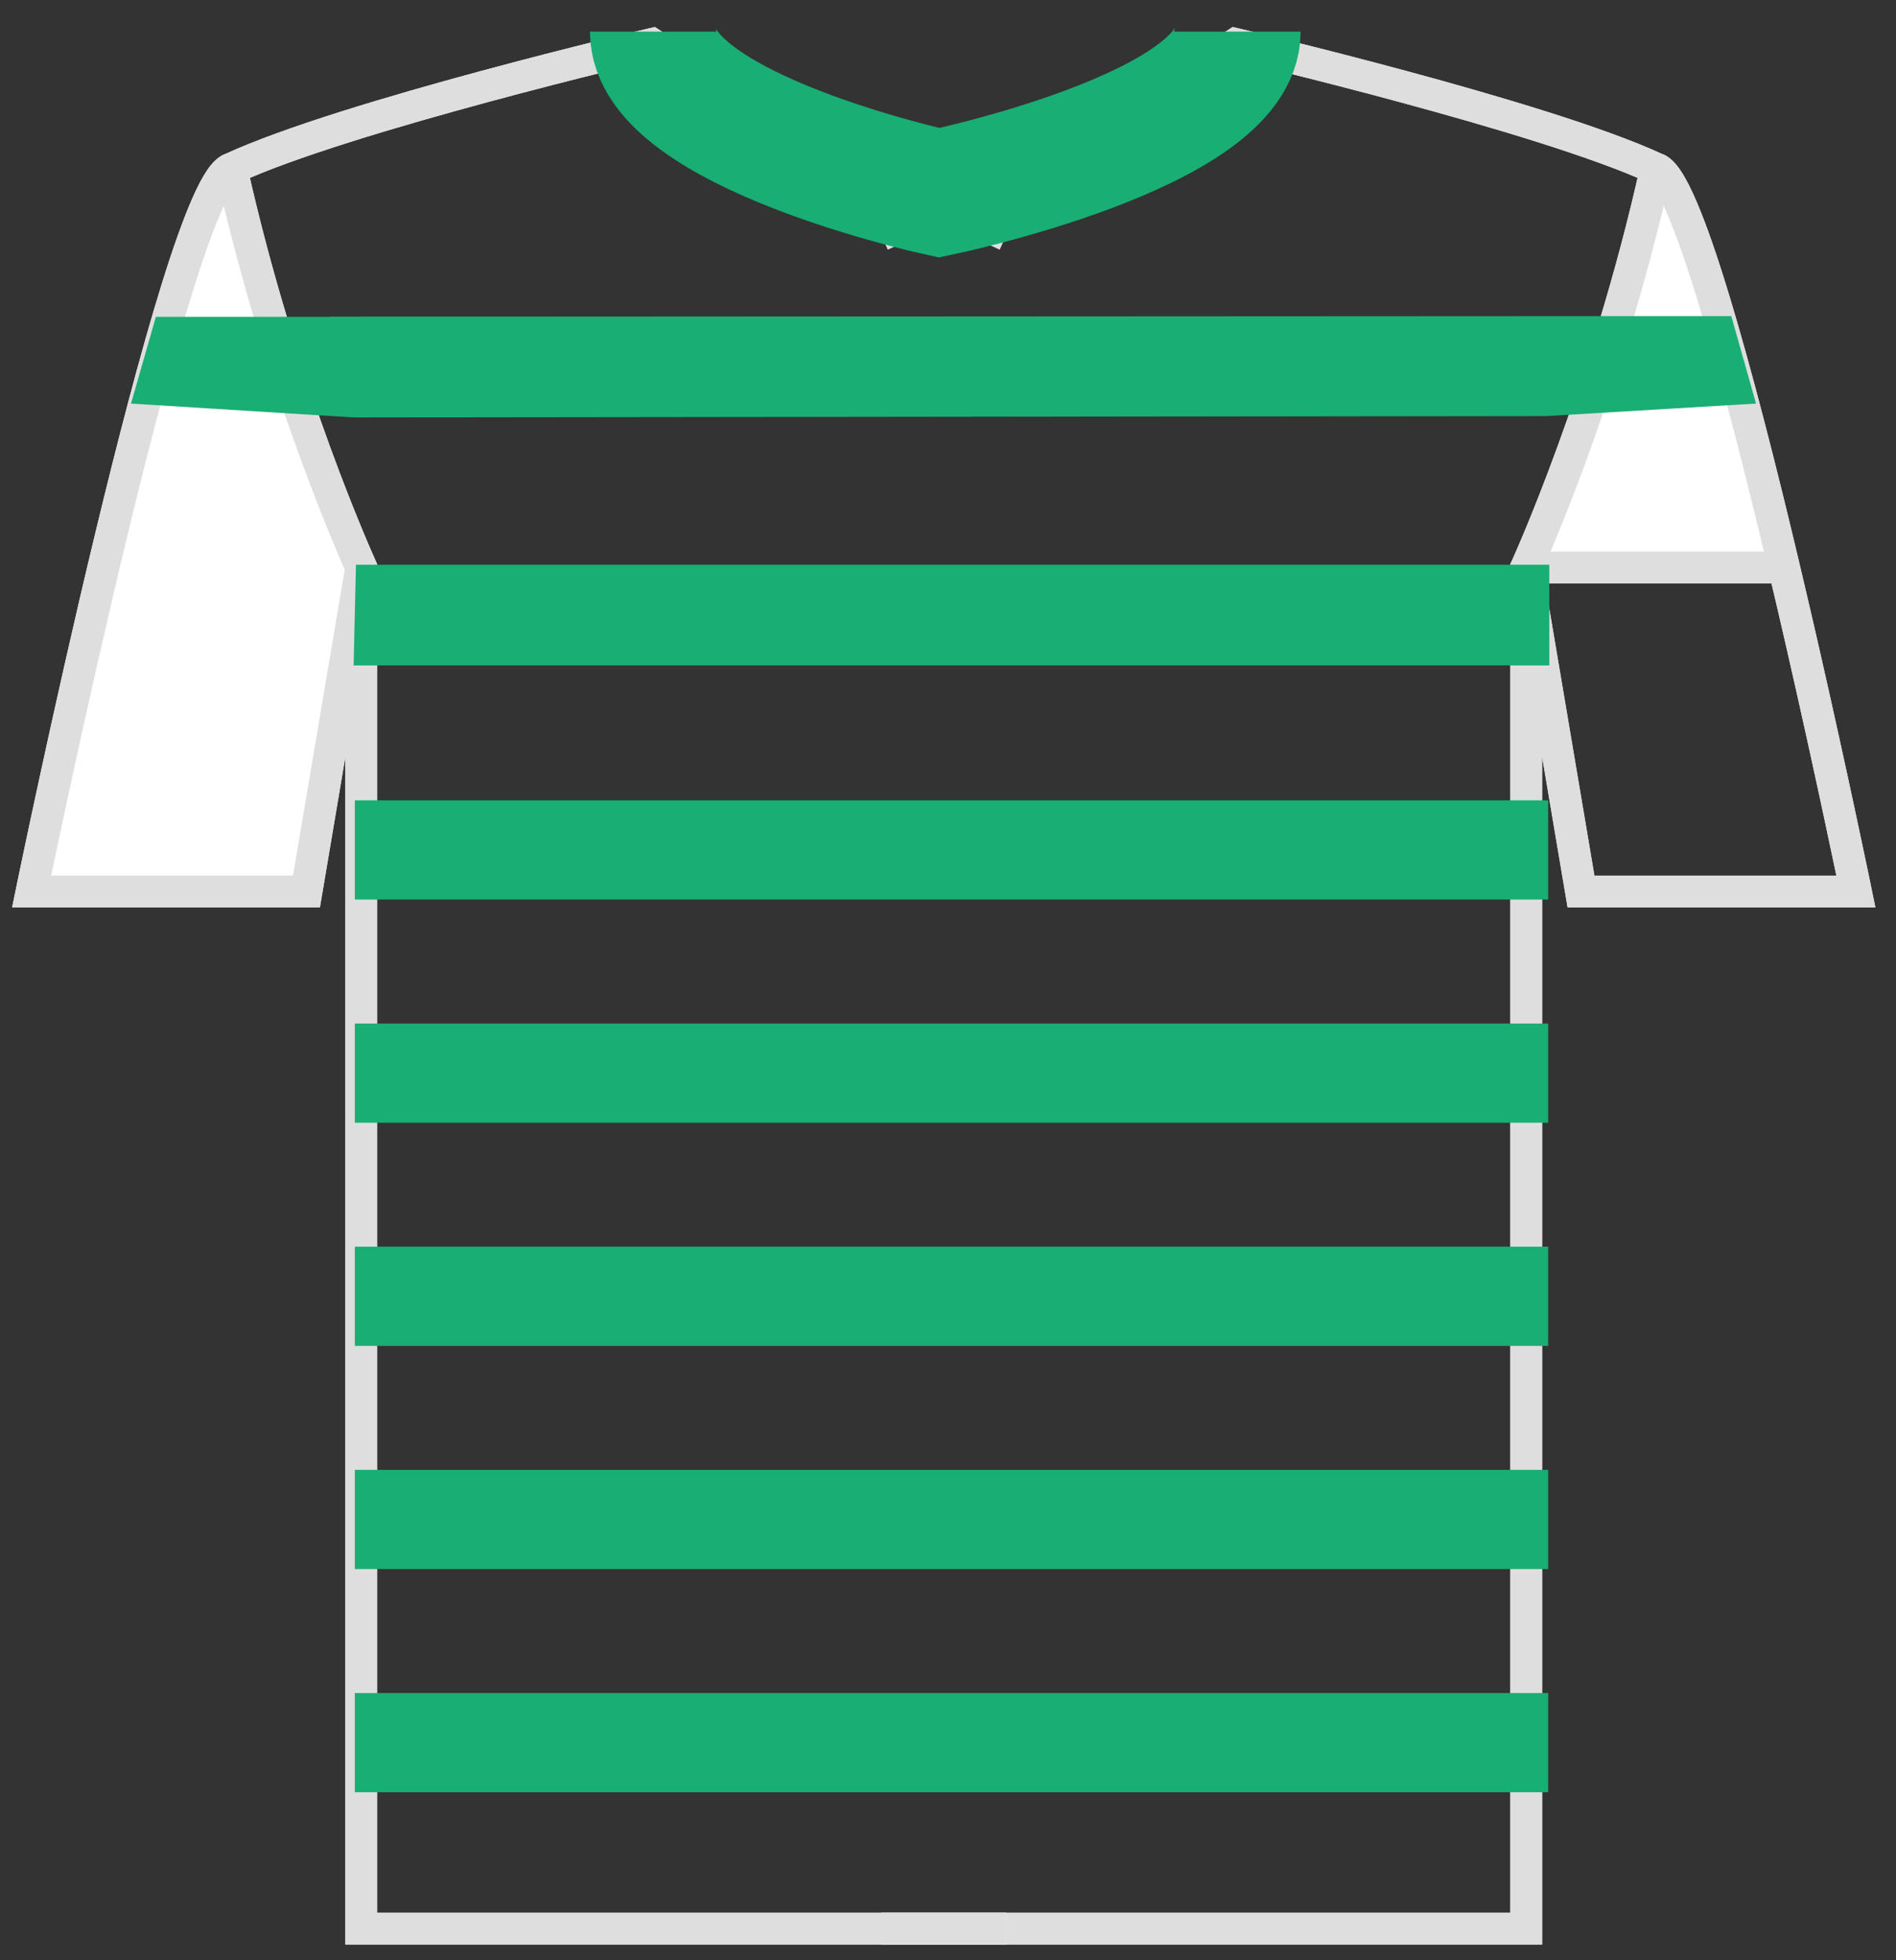
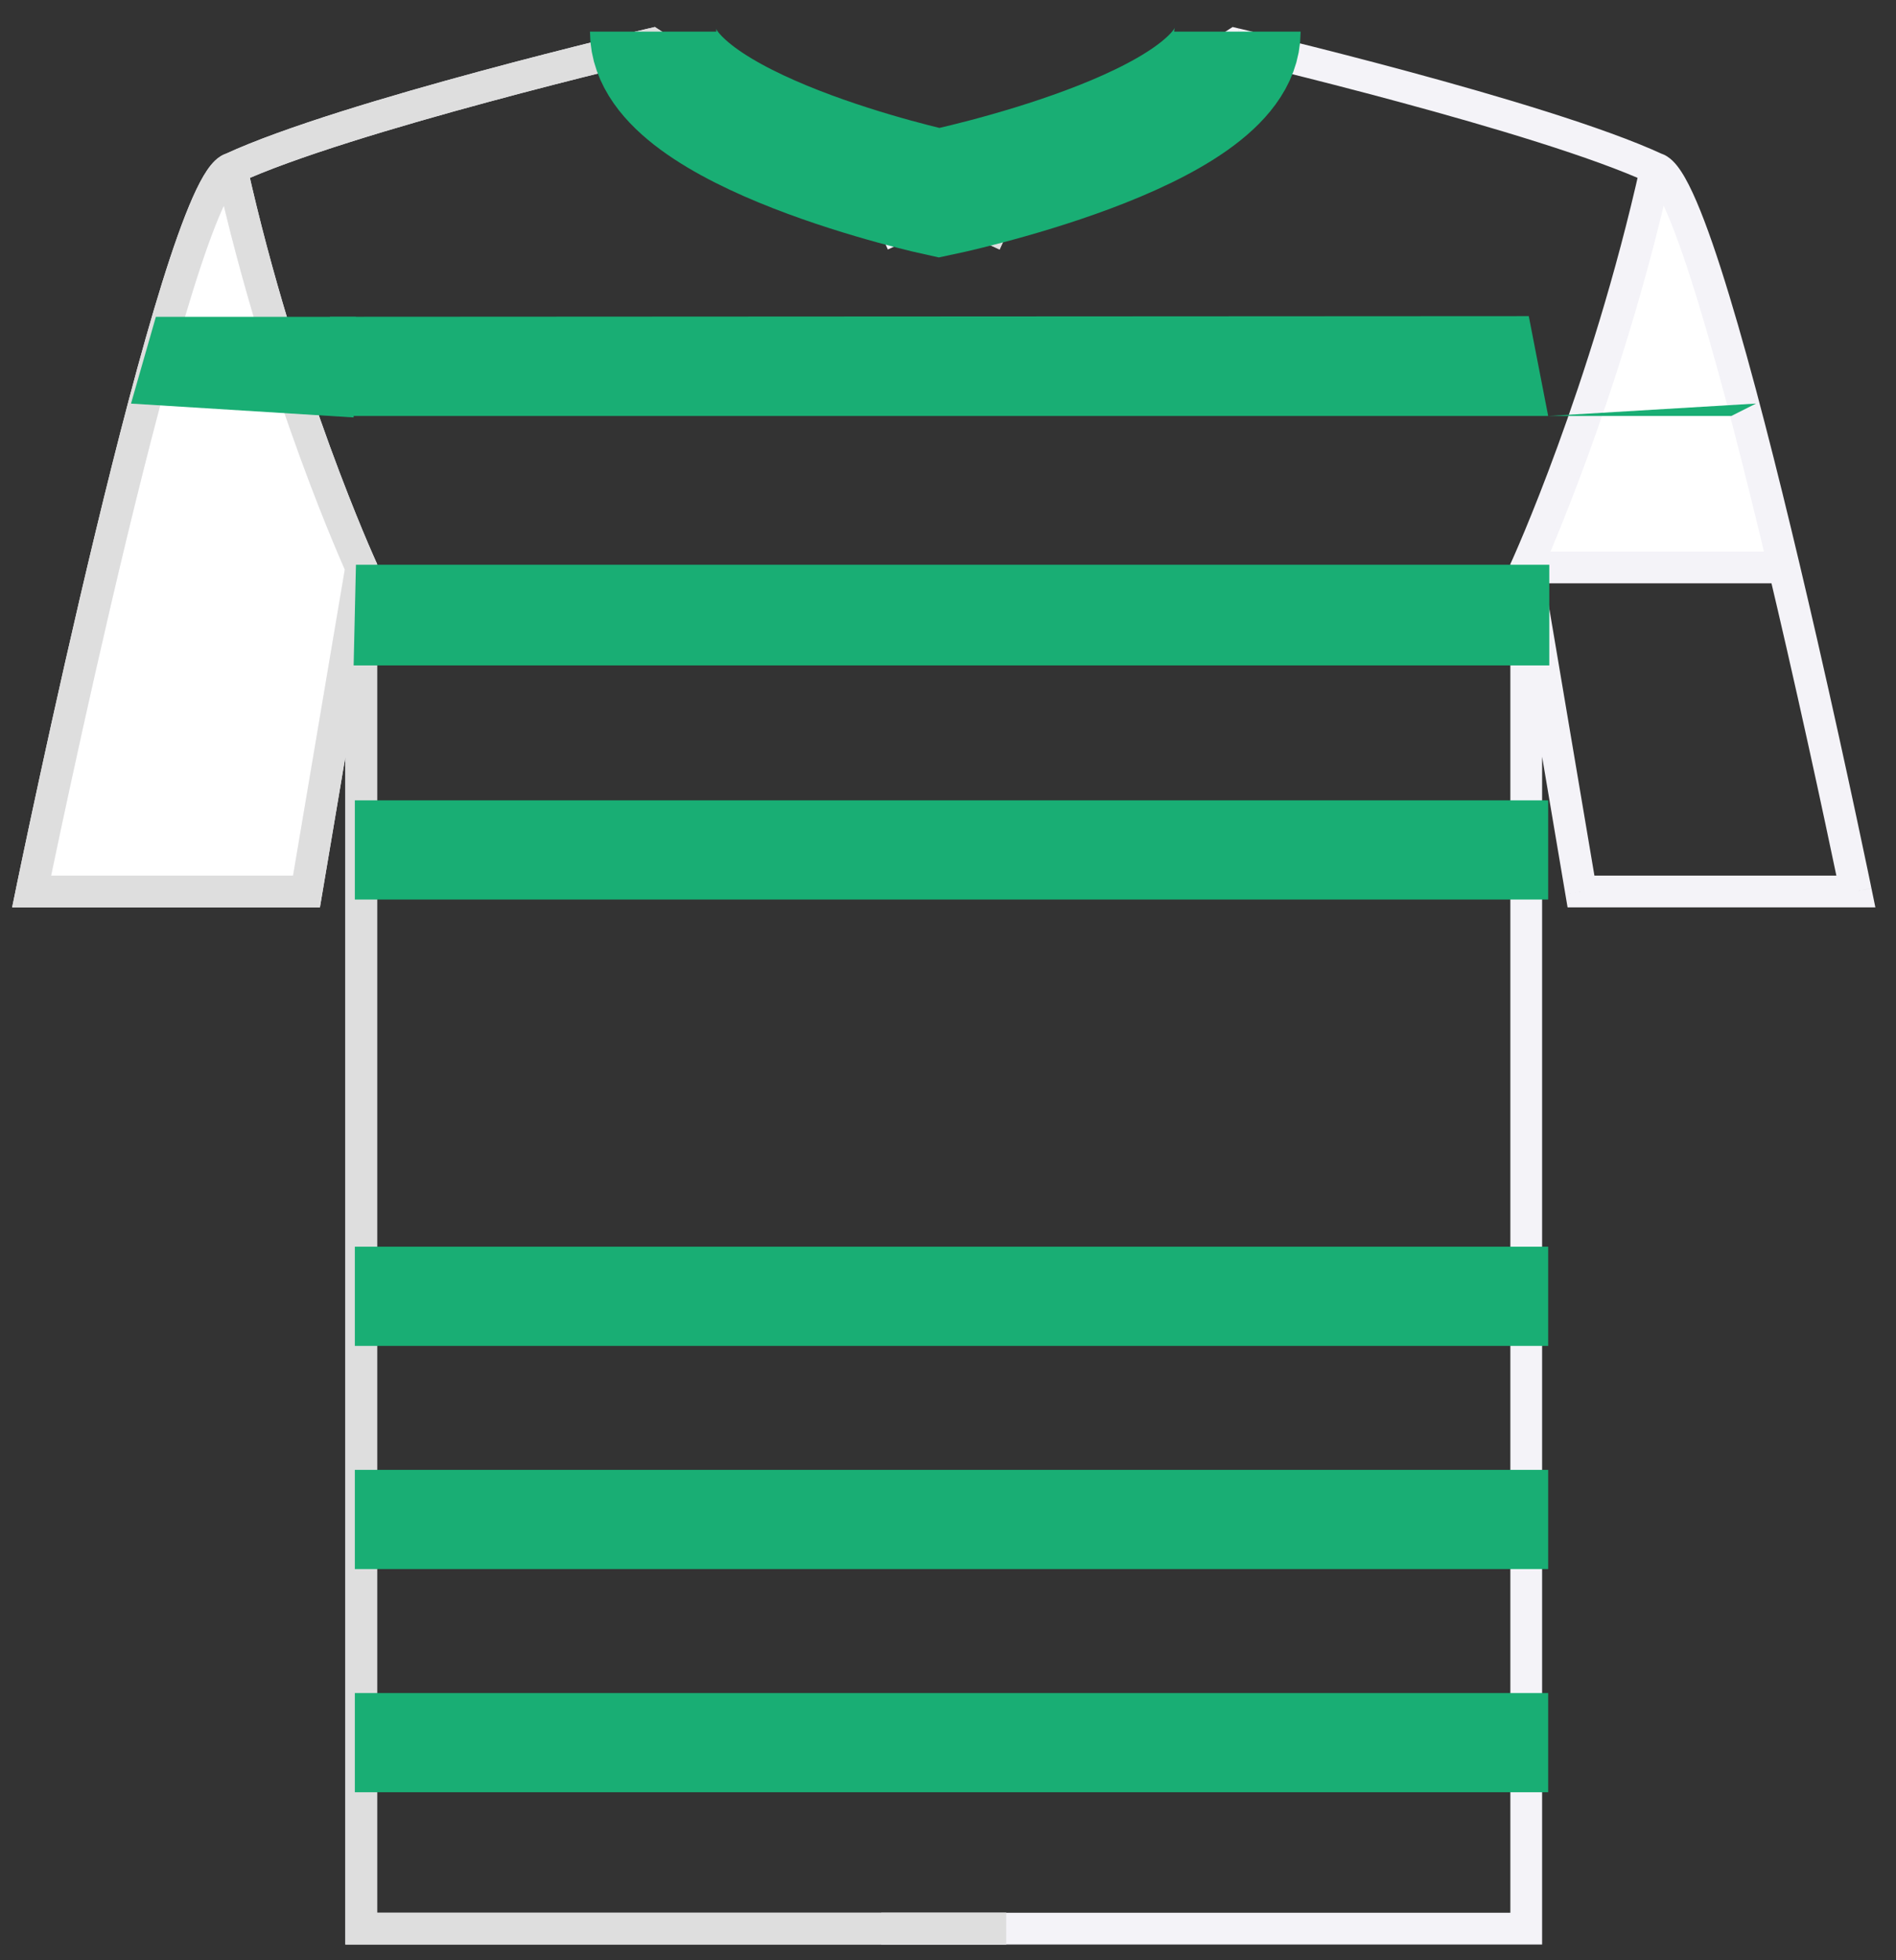
<svg xmlns="http://www.w3.org/2000/svg" width="60" height="62" viewBox="0 0 60 62" fill="none">
  <rect x="0" y="0" width="60" height="62" fill="#333333" stroke="none" />
  <path fill-rule="evenodd" clip-rule="evenodd" d="M48.299 17.948H56.458C55.043 11.982 53.322 5.58 52.404 5.334C50.822 12.429 48.299 17.948 48.299 17.948Z" fill="white" />
  <path d="M48.299 61H48.801V61.502H48.299V61ZM48.299 17.948H47.796V17.838L47.842 17.739L48.299 17.948ZM50.031 28.197V28.699H49.607L49.536 28.28L50.031 28.197ZM58.73 28.197L59.223 28.096L59.347 28.699H58.73V28.197ZM39.1 1.392L38.827 0.97L39.007 0.854L39.214 0.903L39.1 1.392ZM48.71 20.38L48.214 20.464H48.214L48.71 20.38ZM57.025 20.38L57.515 20.268L57.025 20.38ZM56.458 17.948L56.947 17.832L56.458 17.948ZM47.796 61V17.948H48.801V61H47.796ZM50.031 27.694H58.73V28.699H50.031V27.694ZM39.372 1.814C34.464 4.983 34.442 4.995 28.097 7.891L27.68 6.976C33.988 4.097 33.966 4.108 38.827 0.97L39.372 1.814ZM52.193 5.79C50.442 4.978 47.158 4.003 44.274 3.224C42.839 2.836 41.517 2.5 40.553 2.262C40.07 2.142 39.678 2.047 39.407 1.982C39.271 1.949 39.165 1.924 39.094 1.907C39.058 1.899 39.031 1.892 39.012 1.888C39.003 1.886 38.996 1.884 38.992 1.883C38.989 1.882 38.988 1.882 38.987 1.882C38.986 1.882 38.986 1.882 38.985 1.881C38.985 1.881 38.985 1.881 38.985 1.881C38.985 1.881 38.985 1.881 39.1 1.392C39.214 0.903 39.215 0.903 39.215 0.903C39.215 0.903 39.215 0.903 39.215 0.903C39.215 0.903 39.216 0.903 39.216 0.903C39.218 0.904 39.219 0.904 39.222 0.904C39.227 0.906 39.234 0.907 39.243 0.909C39.262 0.914 39.289 0.92 39.326 0.929C39.398 0.946 39.505 0.972 39.642 1.004C39.915 1.07 40.31 1.166 40.794 1.286C41.763 1.526 43.093 1.863 44.536 2.253C47.406 3.028 50.774 4.024 52.615 4.878L52.193 5.79ZM48.299 17.948C47.842 17.739 47.842 17.739 47.842 17.739C47.842 17.739 47.842 17.739 47.842 17.739C47.842 17.739 47.842 17.738 47.842 17.738C47.842 17.738 47.843 17.737 47.843 17.736C47.844 17.733 47.846 17.73 47.848 17.724C47.853 17.714 47.86 17.699 47.869 17.679C47.887 17.638 47.914 17.576 47.95 17.495C48.021 17.333 48.124 17.093 48.254 16.782C48.513 16.159 48.875 15.255 49.286 14.129C50.109 11.877 51.129 8.745 51.913 5.225L52.894 5.443C52.098 9.018 51.064 12.193 50.23 14.474C49.813 15.615 49.446 16.534 49.182 17.168C49.05 17.485 48.944 17.731 48.871 17.898C48.834 17.982 48.806 18.046 48.786 18.089C48.776 18.111 48.769 18.128 48.764 18.139C48.761 18.145 48.759 18.149 48.758 18.152C48.757 18.153 48.757 18.154 48.757 18.155C48.756 18.156 48.756 18.156 48.756 18.156C48.756 18.156 48.756 18.157 48.756 18.157C48.756 18.157 48.756 18.157 48.299 17.948ZM27.888 60.497H48.299V61.502H27.888V60.497ZM48.794 17.864L49.206 20.297L48.214 20.464L47.803 18.032L48.794 17.864ZM49.206 20.297L50.527 28.113L49.536 28.28L48.214 20.464L49.206 20.297ZM58.73 28.197C58.238 28.297 58.238 28.297 58.238 28.297C58.238 28.297 58.238 28.297 58.238 28.297C58.238 28.297 58.238 28.297 58.238 28.297C58.238 28.297 58.238 28.296 58.238 28.295C58.237 28.293 58.237 28.291 58.236 28.287C58.235 28.281 58.233 28.271 58.23 28.257C58.224 28.23 58.216 28.191 58.205 28.138C58.184 28.034 58.152 27.879 58.11 27.681C58.027 27.284 57.906 26.709 57.754 26.001C57.451 24.584 57.025 22.633 56.535 20.492L57.515 20.268C58.006 22.414 58.433 24.371 58.737 25.791C58.889 26.5 59.011 27.076 59.094 27.475C59.136 27.674 59.168 27.829 59.19 27.934C59.2 27.987 59.209 28.027 59.214 28.054C59.217 28.068 59.219 28.078 59.221 28.085C59.221 28.088 59.222 28.091 59.222 28.093C59.222 28.094 59.223 28.094 59.223 28.095C59.223 28.095 59.223 28.095 59.223 28.095C59.223 28.095 59.223 28.095 59.223 28.095C59.223 28.096 59.223 28.096 58.73 28.197ZM56.535 20.492C56.354 19.703 56.164 18.887 55.969 18.064L56.947 17.832C57.143 18.658 57.333 19.476 57.515 20.268L56.535 20.492ZM55.969 18.064C55.262 15.083 54.481 12.004 53.764 9.642C53.404 8.459 53.065 7.47 52.764 6.768C52.612 6.415 52.477 6.152 52.363 5.977C52.306 5.89 52.262 5.838 52.234 5.81C52.202 5.779 52.215 5.803 52.274 5.819L52.534 4.848C52.708 4.895 52.842 4.999 52.936 5.091C53.035 5.187 53.124 5.304 53.204 5.427C53.365 5.672 53.526 5.996 53.687 6.371C54.011 7.125 54.363 8.156 54.725 9.35C55.452 11.742 56.239 14.846 56.947 17.832L55.969 18.064ZM56.458 18.45H48.299V17.445H56.458V18.45Z" fill="#F4F3F8" />
-   <path d="M48.299 61H48.801V61.502H48.299V61ZM48.299 17.948H47.796V17.838L47.842 17.739L48.299 17.948ZM50.031 28.197V28.699H49.607L49.536 28.28L50.031 28.197ZM58.73 28.197L59.223 28.096L59.347 28.699H58.73V28.197ZM39.1 1.392L38.827 0.97L39.007 0.854L39.214 0.903L39.1 1.392ZM48.71 20.38L48.214 20.464H48.214L48.71 20.38ZM57.025 20.38L57.515 20.268L57.025 20.38ZM56.458 17.948L56.947 17.832L56.458 17.948ZM47.796 61V17.948H48.801V61H47.796ZM50.031 27.694H58.73V28.699H50.031V27.694ZM39.372 1.814C34.464 4.983 34.442 4.995 28.097 7.891L27.68 6.976C33.988 4.097 33.966 4.108 38.827 0.97L39.372 1.814ZM52.193 5.79C50.442 4.978 47.158 4.003 44.274 3.224C42.839 2.836 41.517 2.5 40.553 2.262C40.07 2.142 39.678 2.047 39.407 1.982C39.271 1.949 39.165 1.924 39.094 1.907C39.058 1.899 39.031 1.892 39.012 1.888C39.003 1.886 38.996 1.884 38.992 1.883C38.989 1.882 38.988 1.882 38.987 1.882C38.986 1.882 38.986 1.882 38.985 1.881C38.985 1.881 38.985 1.881 38.985 1.881C38.985 1.881 38.985 1.881 39.1 1.392C39.214 0.903 39.215 0.903 39.215 0.903C39.215 0.903 39.215 0.903 39.215 0.903C39.215 0.903 39.216 0.903 39.216 0.903C39.218 0.904 39.219 0.904 39.222 0.904C39.227 0.906 39.234 0.907 39.243 0.909C39.262 0.914 39.289 0.92 39.326 0.929C39.398 0.946 39.505 0.972 39.642 1.004C39.915 1.07 40.31 1.166 40.794 1.286C41.763 1.526 43.093 1.863 44.536 2.253C47.406 3.028 50.774 4.024 52.615 4.878L52.193 5.79ZM48.299 17.948C47.842 17.739 47.842 17.739 47.842 17.739C47.842 17.739 47.842 17.739 47.842 17.739C47.842 17.739 47.842 17.738 47.842 17.738C47.842 17.738 47.843 17.737 47.843 17.736C47.844 17.733 47.846 17.73 47.848 17.724C47.853 17.714 47.86 17.699 47.869 17.679C47.887 17.638 47.914 17.576 47.95 17.495C48.021 17.333 48.124 17.093 48.254 16.782C48.513 16.159 48.875 15.255 49.286 14.129C50.109 11.877 51.129 8.745 51.913 5.225L52.894 5.443C52.098 9.018 51.064 12.193 50.23 14.474C49.813 15.615 49.446 16.534 49.182 17.168C49.05 17.485 48.944 17.731 48.871 17.898C48.834 17.982 48.806 18.046 48.786 18.089C48.776 18.111 48.769 18.128 48.764 18.139C48.761 18.145 48.759 18.149 48.758 18.152C48.757 18.153 48.757 18.154 48.757 18.155C48.756 18.156 48.756 18.156 48.756 18.156C48.756 18.156 48.756 18.157 48.756 18.157C48.756 18.157 48.756 18.157 48.299 17.948ZM27.888 60.497H48.299V61.502H27.888V60.497ZM48.794 17.864L49.206 20.297L48.214 20.464L47.803 18.032L48.794 17.864ZM49.206 20.297L50.527 28.113L49.536 28.28L48.214 20.464L49.206 20.297ZM58.73 28.197C58.238 28.297 58.238 28.297 58.238 28.297C58.238 28.297 58.238 28.297 58.238 28.297C58.238 28.297 58.238 28.297 58.238 28.297C58.238 28.297 58.238 28.296 58.238 28.295C58.237 28.293 58.237 28.291 58.236 28.287C58.235 28.281 58.233 28.271 58.23 28.257C58.224 28.23 58.216 28.191 58.205 28.138C58.184 28.034 58.152 27.879 58.11 27.681C58.027 27.284 57.906 26.709 57.754 26.001C57.451 24.584 57.025 22.633 56.535 20.492L57.515 20.268C58.006 22.414 58.433 24.371 58.737 25.791C58.889 26.5 59.011 27.076 59.094 27.475C59.136 27.674 59.168 27.829 59.19 27.934C59.2 27.987 59.209 28.027 59.214 28.054C59.217 28.068 59.219 28.078 59.221 28.085C59.221 28.088 59.222 28.091 59.222 28.093C59.222 28.094 59.223 28.094 59.223 28.095C59.223 28.095 59.223 28.095 59.223 28.095C59.223 28.095 59.223 28.095 59.223 28.095C59.223 28.096 59.223 28.096 58.73 28.197ZM56.535 20.492C56.354 19.703 56.164 18.887 55.969 18.064L56.947 17.832C57.143 18.658 57.333 19.476 57.515 20.268L56.535 20.492ZM55.969 18.064C55.262 15.083 54.481 12.004 53.764 9.642C53.404 8.459 53.065 7.47 52.764 6.768C52.612 6.415 52.477 6.152 52.363 5.977C52.306 5.89 52.262 5.838 52.234 5.81C52.202 5.779 52.215 5.803 52.274 5.819L52.534 4.848C52.708 4.895 52.842 4.999 52.936 5.091C53.035 5.187 53.124 5.304 53.204 5.427C53.365 5.672 53.526 5.996 53.687 6.371C54.011 7.125 54.363 8.156 54.725 9.35C55.452 11.742 56.239 14.846 56.947 17.832L55.969 18.064ZM56.458 18.45H48.299V17.445H56.458V18.45Z" fill="#DEDEDE" />
  <path d="M11.432 17.948L9.699 28.197H1C1 28.197 5.594 5.799 7.327 5.334C8.908 12.429 11.432 17.948 11.432 17.948Z" fill="white" />
  <path d="M11.432 61H10.929V61.502H11.432V61ZM11.432 17.948H11.934V17.838L11.889 17.739L11.432 17.948ZM9.699 28.197V28.699H10.124L10.195 28.28L9.699 28.197ZM1 28.197L0.508 28.096L0.384 28.699H1V28.197ZM20.631 1.392L20.903 0.97L20.724 0.854L20.516 0.903L20.631 1.392ZM11.934 61V17.948H10.929V61H11.934ZM10.936 17.864L9.203 28.113L10.195 28.28L11.927 18.032L10.936 17.864ZM9.699 27.694H1V28.699H9.699V27.694ZM20.358 1.814C25.267 4.983 25.289 4.995 31.633 7.891L32.051 6.976C25.742 4.097 25.764 4.108 20.903 0.97L20.358 1.814ZM1 28.197C1.492 28.297 1.492 28.297 1.492 28.297C1.492 28.297 1.492 28.297 1.493 28.297C1.493 28.296 1.493 28.295 1.493 28.294C1.494 28.291 1.495 28.287 1.496 28.282C1.498 28.271 1.501 28.255 1.505 28.234C1.514 28.192 1.527 28.129 1.544 28.047C1.578 27.883 1.628 27.643 1.693 27.337C1.821 26.724 2.007 25.849 2.236 24.796C2.693 22.691 3.321 19.881 4.002 17.057C4.684 14.232 5.418 11.401 6.087 9.252C6.422 8.175 6.737 7.284 7.017 6.654C7.157 6.337 7.281 6.103 7.386 5.95C7.438 5.873 7.477 5.829 7.5 5.806C7.528 5.781 7.513 5.804 7.457 5.819L7.196 4.848C7.032 4.893 6.903 4.988 6.812 5.074C6.716 5.164 6.631 5.272 6.554 5.385C6.401 5.61 6.249 5.906 6.098 6.246C5.795 6.93 5.466 7.864 5.127 8.953C4.448 11.134 3.708 13.99 3.025 16.822C2.341 19.655 1.712 22.474 1.254 24.583C1.025 25.638 0.838 26.515 0.709 27.13C0.644 27.437 0.594 27.678 0.56 27.843C0.543 27.925 0.53 27.988 0.521 28.031C0.517 28.052 0.513 28.068 0.511 28.079C0.51 28.084 0.509 28.088 0.509 28.091C0.508 28.093 0.508 28.094 0.508 28.094C0.508 28.095 0.508 28.095 0.508 28.095C0.508 28.095 0.508 28.096 1 28.197ZM7.538 5.79C9.289 4.978 12.573 4.003 15.457 3.224C16.891 2.836 18.214 2.5 19.178 2.262C19.66 2.142 20.052 2.047 20.324 1.982C20.46 1.949 20.565 1.924 20.637 1.907C20.673 1.899 20.7 1.892 20.718 1.888C20.727 1.886 20.734 1.884 20.739 1.883C20.741 1.882 20.743 1.882 20.744 1.882C20.744 1.882 20.745 1.882 20.745 1.881C20.745 1.881 20.745 1.881 20.745 1.881C20.745 1.881 20.745 1.881 20.631 1.392C20.516 0.903 20.516 0.903 20.516 0.903C20.516 0.903 20.516 0.903 20.515 0.903C20.515 0.903 20.515 0.903 20.514 0.903C20.513 0.904 20.511 0.904 20.509 0.904C20.504 0.906 20.497 0.907 20.488 0.909C20.469 0.914 20.441 0.92 20.405 0.929C20.332 0.946 20.226 0.972 20.089 1.004C19.815 1.07 19.421 1.166 18.936 1.286C17.967 1.526 16.638 1.863 15.195 2.253C12.325 3.028 8.957 4.024 7.115 4.878L7.538 5.79ZM11.432 17.948C11.889 17.739 11.889 17.739 11.889 17.739C11.889 17.739 11.889 17.739 11.889 17.739C11.889 17.739 11.889 17.738 11.889 17.738C11.888 17.738 11.888 17.737 11.887 17.736C11.886 17.733 11.885 17.73 11.882 17.724C11.878 17.714 11.871 17.699 11.862 17.679C11.843 17.638 11.816 17.576 11.781 17.495C11.71 17.333 11.606 17.093 11.477 16.782C11.218 16.159 10.856 15.255 10.444 14.129C9.621 11.877 8.602 8.745 7.817 5.225L6.836 5.443C7.633 9.018 8.666 12.193 9.5 14.474C9.917 15.615 10.285 16.534 10.549 17.168C10.681 17.485 10.787 17.731 10.86 17.898C10.896 17.982 10.925 18.046 10.944 18.089C10.954 18.111 10.961 18.128 10.966 18.139C10.969 18.145 10.971 18.149 10.972 18.152C10.973 18.153 10.974 18.154 10.974 18.155C10.974 18.156 10.974 18.156 10.974 18.156C10.975 18.156 10.975 18.157 10.975 18.157C10.975 18.157 10.975 18.157 11.432 17.948ZM31.842 60.497H11.432V61.502H31.842V60.497Z" fill="#F4F3F8" />
  <path d="M11.432 61H10.929V61.502H11.432V61ZM11.432 17.948H11.934V17.838L11.889 17.739L11.432 17.948ZM9.699 28.197V28.699H10.124L10.195 28.28L9.699 28.197ZM1 28.197L0.508 28.096L0.384 28.699H1V28.197ZM20.631 1.392L20.903 0.97L20.724 0.854L20.516 0.903L20.631 1.392ZM11.934 61V17.948H10.929V61H11.934ZM10.936 17.864L9.203 28.113L10.195 28.28L11.927 18.032L10.936 17.864ZM9.699 27.694H1V28.699H9.699V27.694ZM20.358 1.814C25.267 4.983 25.289 4.995 31.633 7.891L32.051 6.976C25.742 4.097 25.764 4.108 20.903 0.97L20.358 1.814ZM1 28.197C1.492 28.297 1.492 28.297 1.492 28.297C1.492 28.297 1.492 28.297 1.493 28.297C1.493 28.296 1.493 28.295 1.493 28.294C1.494 28.291 1.495 28.287 1.496 28.282C1.498 28.271 1.501 28.255 1.505 28.234C1.514 28.192 1.527 28.129 1.544 28.047C1.578 27.883 1.628 27.643 1.693 27.337C1.821 26.724 2.007 25.849 2.236 24.796C2.693 22.691 3.321 19.881 4.002 17.057C4.684 14.232 5.418 11.401 6.087 9.252C6.422 8.175 6.737 7.284 7.017 6.654C7.157 6.337 7.281 6.103 7.386 5.95C7.438 5.873 7.477 5.829 7.5 5.806C7.528 5.781 7.513 5.804 7.457 5.819L7.196 4.848C7.032 4.893 6.903 4.988 6.812 5.074C6.716 5.164 6.631 5.272 6.554 5.385C6.401 5.61 6.249 5.906 6.098 6.246C5.795 6.93 5.466 7.864 5.127 8.953C4.448 11.134 3.708 13.99 3.025 16.822C2.341 19.655 1.712 22.474 1.254 24.583C1.025 25.638 0.838 26.515 0.709 27.13C0.644 27.437 0.594 27.678 0.56 27.843C0.543 27.925 0.53 27.988 0.521 28.031C0.517 28.052 0.513 28.068 0.511 28.079C0.51 28.084 0.509 28.088 0.509 28.091C0.508 28.093 0.508 28.094 0.508 28.094C0.508 28.095 0.508 28.095 0.508 28.095C0.508 28.095 0.508 28.096 1 28.197ZM7.538 5.79C9.289 4.978 12.573 4.003 15.457 3.224C16.891 2.836 18.214 2.5 19.178 2.262C19.66 2.142 20.052 2.047 20.324 1.982C20.46 1.949 20.565 1.924 20.637 1.907C20.673 1.899 20.7 1.892 20.718 1.888C20.727 1.886 20.734 1.884 20.739 1.883C20.741 1.882 20.743 1.882 20.744 1.882C20.744 1.882 20.745 1.882 20.745 1.881C20.745 1.881 20.745 1.881 20.745 1.881C20.745 1.881 20.745 1.881 20.631 1.392C20.516 0.903 20.516 0.903 20.516 0.903C20.516 0.903 20.516 0.903 20.515 0.903C20.515 0.903 20.515 0.903 20.514 0.903C20.513 0.904 20.511 0.904 20.509 0.904C20.504 0.906 20.497 0.907 20.488 0.909C20.469 0.914 20.441 0.92 20.405 0.929C20.332 0.946 20.226 0.972 20.089 1.004C19.815 1.07 19.421 1.166 18.936 1.286C17.967 1.526 16.638 1.863 15.195 2.253C12.325 3.028 8.957 4.024 7.115 4.878L7.538 5.79ZM11.432 17.948C11.889 17.739 11.889 17.739 11.889 17.739C11.889 17.739 11.889 17.739 11.889 17.739C11.889 17.739 11.889 17.738 11.889 17.738C11.888 17.738 11.888 17.737 11.887 17.736C11.886 17.733 11.885 17.73 11.882 17.724C11.878 17.714 11.871 17.699 11.862 17.679C11.843 17.638 11.816 17.576 11.781 17.495C11.71 17.333 11.606 17.093 11.477 16.782C11.218 16.159 10.856 15.255 10.444 14.129C9.621 11.877 8.602 8.745 7.817 5.225L6.836 5.443C7.633 9.018 8.666 12.193 9.5 14.474C9.917 15.615 10.285 16.534 10.549 17.168C10.681 17.485 10.787 17.731 10.86 17.898C10.896 17.982 10.925 18.046 10.944 18.089C10.954 18.111 10.961 18.128 10.966 18.139C10.969 18.145 10.971 18.149 10.972 18.152C10.973 18.153 10.974 18.154 10.974 18.155C10.974 18.156 10.974 18.156 10.974 18.156C10.975 18.156 10.975 18.157 10.975 18.157C10.975 18.157 10.975 18.157 11.432 17.948ZM31.842 60.497H11.432V61.502H31.842V60.497Z" fill="#DEDEDE" />
  <path d="M11.229 25.314H48.993V28.451H11.229V25.314Z" fill="#19AE74" />
-   <path d="M11.229 32.373H48.993V35.51H11.229V32.373Z" fill="#19AE74" />
  <path d="M11.229 39.431H48.993V42.569H11.229V39.431Z" fill="#19AE74" />
  <path d="M11.229 46.49H48.993V49.627H11.229V46.49Z" fill="#19AE74" />
  <path d="M11.229 53.549H48.993V56.686H11.229V53.549Z" fill="#19AE74" />
  <path d="M11.264 17.863H49.028L49.028 21.046H11.191L11.264 17.863Z" fill="#19AE74" />
-   <path d="M11.263 10.02H49.027L48.992 13.157L11.19 13.203L11.263 10.02Z" fill="#19AE74" />
  <path d="M11.19 13.203L11.263 10.02H4.933L4.146 12.765L11.19 13.203Z" fill="#19AE74" />
  <path d="M48.379 9.999L10.441 10.019L10.835 13.157H48.993L48.379 9.999Z" fill="#19AE74" />
-   <path d="M48.993 13.157L48.379 9.999H54.788L55.57 12.764L48.993 13.157Z" fill="#19AE74" />
+   <path d="M48.993 13.157H54.788L55.57 12.764L48.993 13.157Z" fill="#19AE74" />
  <path d="M20.67 1C20.67 4.137 29.718 6.098 29.718 6.098C29.718 6.098 39.159 4.137 39.159 1" stroke="#19AE74" stroke-width="4" />
</svg>